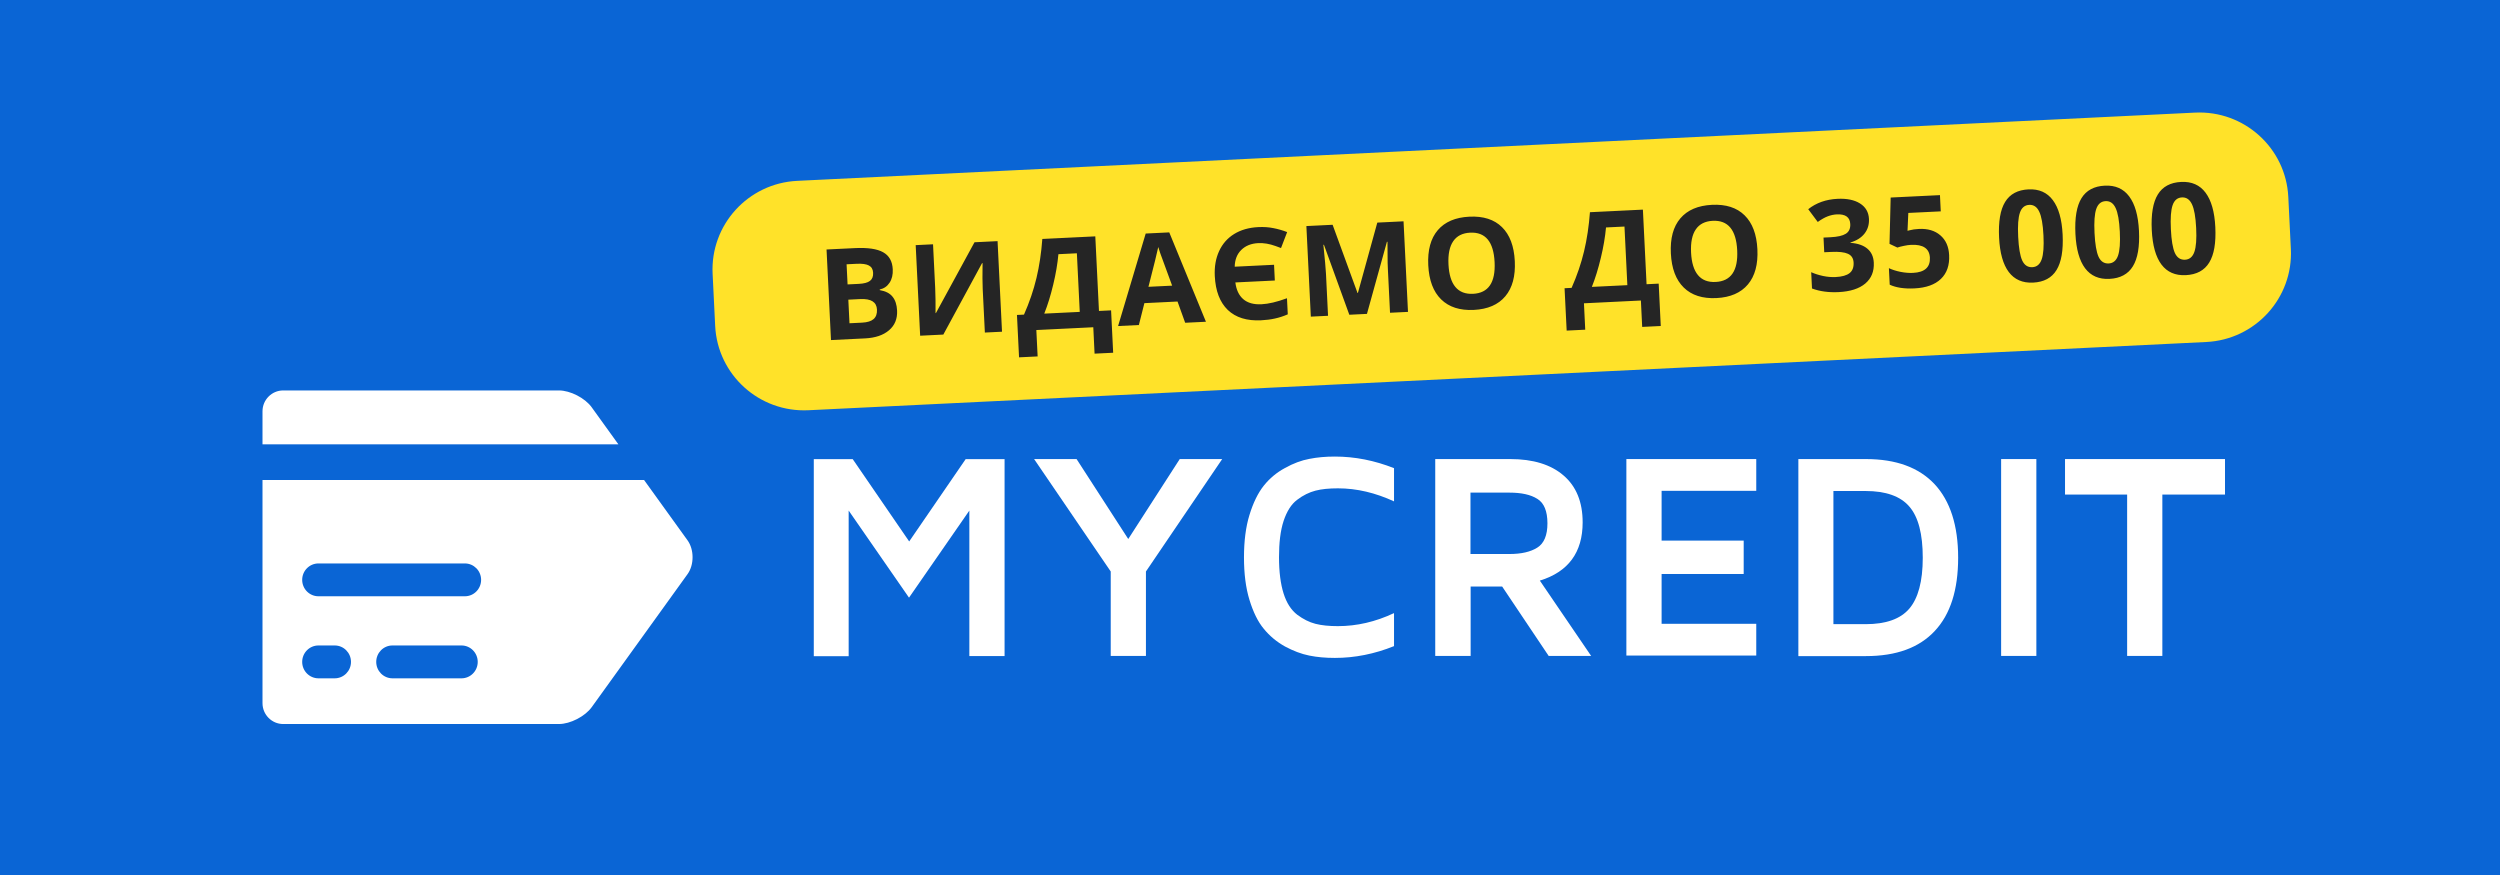
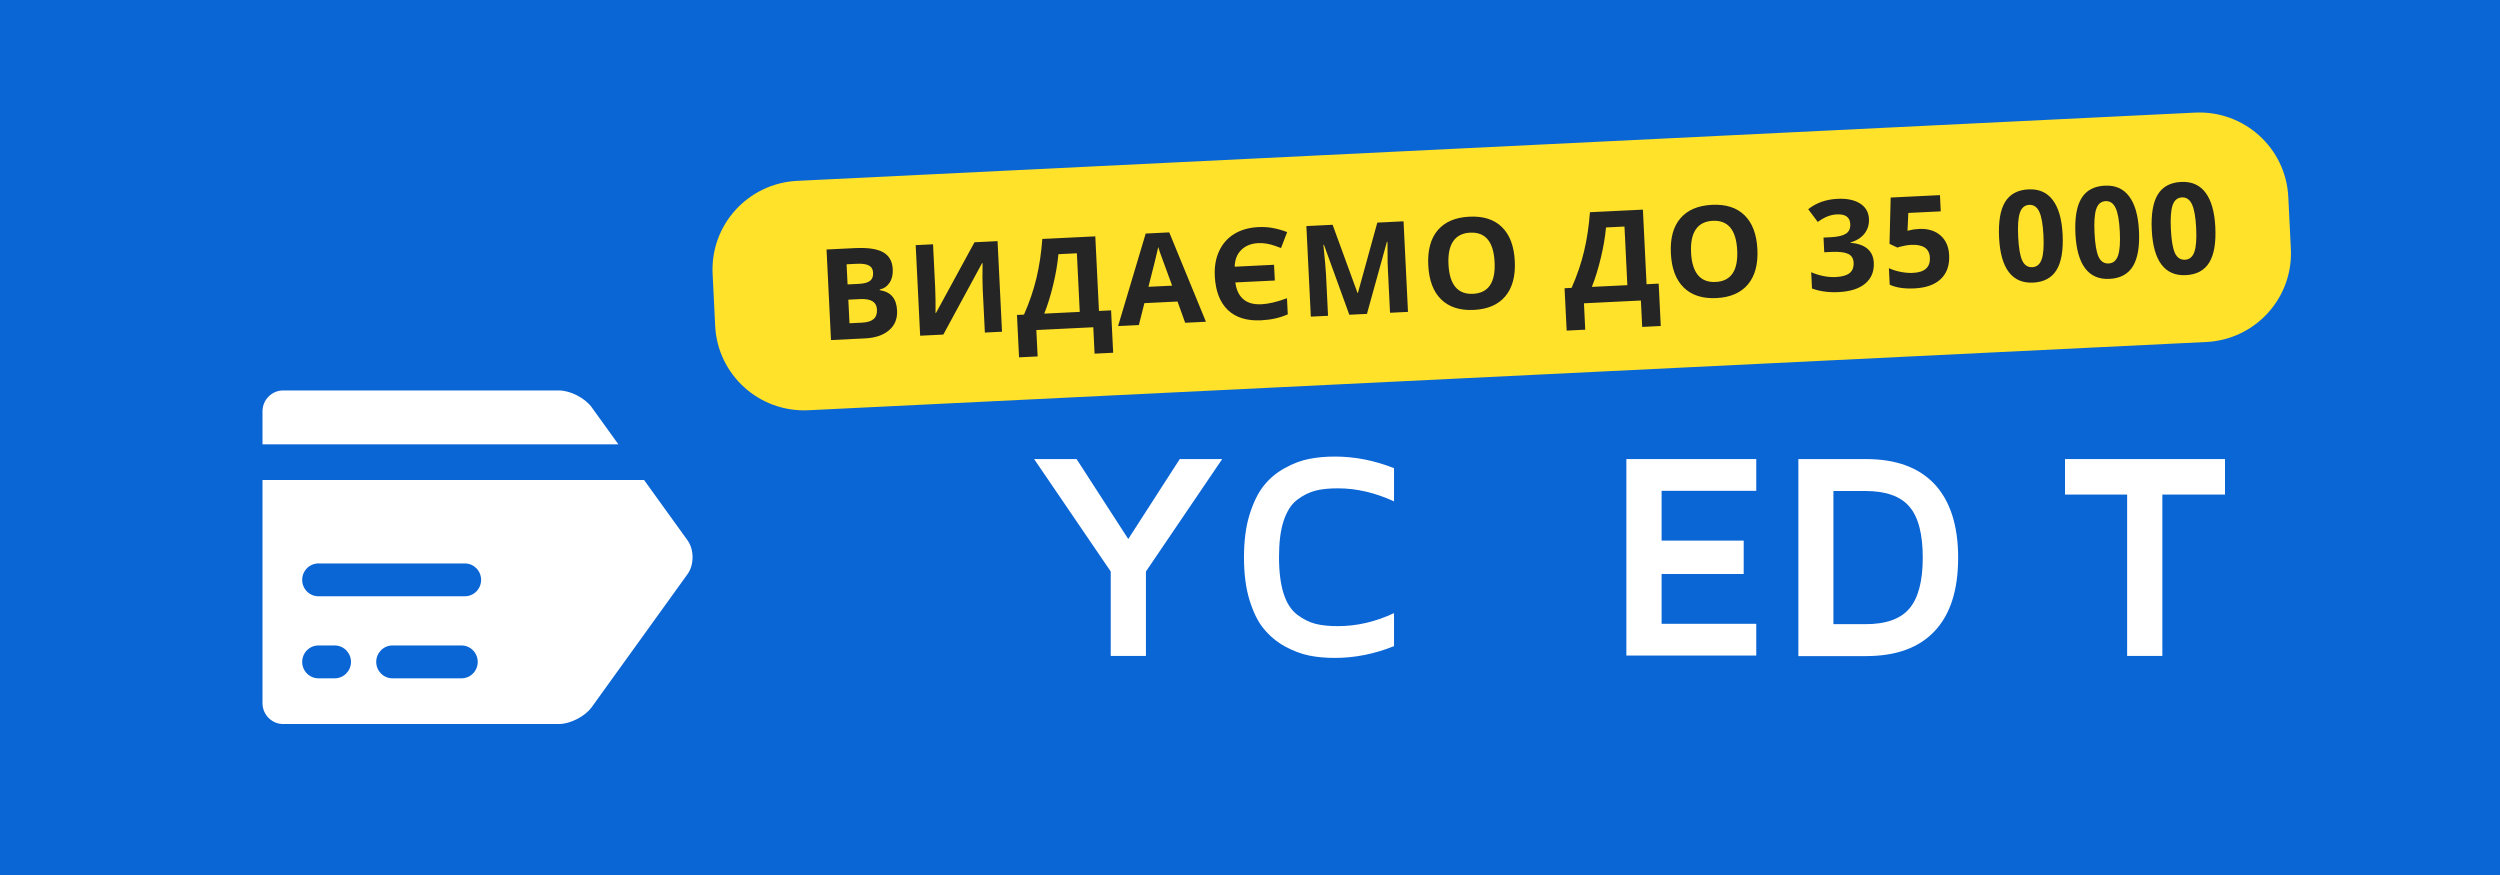
<svg xmlns="http://www.w3.org/2000/svg" width="200" height="70" viewBox="0 0 200 70" fill="none">
  <rect width="200" height="70" fill="#0A65D5" />
  <path d="M47.337 32.585C46.803 31.842 45.622 31.235 44.712 31.235H22.654C21.744 31.235 21 31.985 21 32.903V35.546H49.471L47.337 32.585Z" fill="white" />
  <path d="M55.005 43.229L51.524 38.398H21V56.254C21 57.172 21.744 57.922 22.654 57.922H44.713C45.622 57.922 46.804 57.313 47.338 56.572L55.006 45.927C55.539 45.185 55.539 43.971 55.005 43.229ZM26.777 54.266H25.477C24.757 54.266 24.175 53.675 24.175 52.952C24.175 52.227 24.757 51.637 25.477 51.637H26.777C27.497 51.637 28.079 52.227 28.079 52.952C28.079 53.675 27.497 54.266 26.777 54.266ZM36.918 54.266H31.398C30.679 54.266 30.098 53.675 30.098 52.952C30.098 52.227 30.678 51.637 31.398 51.637H36.918C37.637 51.637 38.218 52.227 38.218 52.952C38.218 53.675 37.638 54.266 36.918 54.266ZM37.188 47.702H25.477C24.757 47.702 24.175 47.113 24.175 46.389C24.175 45.665 24.757 45.075 25.477 45.075H37.188C37.908 45.075 38.489 45.665 38.489 46.389C38.488 47.113 37.908 47.702 37.188 47.702Z" fill="white" />
-   <path d="M65.103 52.483V36.733H68.219L72.735 43.316L77.251 36.733H80.366V52.483H77.548V40.846L72.721 47.813L67.893 40.846V52.497H65.103V52.483Z" fill="white" />
-   <path d="M82.728 36.725H86.126L90.26 43.121L94.379 36.725H97.776L91.675 45.719V52.474H88.858V45.719L82.728 36.725Z" fill="white" />
+   <path d="M82.728 36.725H86.126L90.26 43.121L94.379 36.725H97.776L91.675 45.719V52.474H88.858V45.719L82.728 36.725" fill="white" />
  <path d="M99.957 47.991C99.659 47.02 99.518 45.879 99.518 44.594C99.518 43.307 99.659 42.166 99.957 41.196C100.254 40.224 100.637 39.44 101.104 38.852C101.571 38.267 102.137 37.796 102.801 37.439C103.467 37.068 104.12 36.826 104.741 36.712C105.377 36.583 106.057 36.525 106.794 36.525C108.393 36.525 109.965 36.839 111.522 37.453V40.11C110.035 39.425 108.549 39.067 107.034 39.067C106.327 39.067 105.732 39.124 105.236 39.253C104.741 39.382 104.245 39.624 103.778 39.98C103.297 40.338 102.944 40.91 102.687 41.679C102.433 42.451 102.321 43.423 102.321 44.58C102.321 45.75 102.447 46.72 102.687 47.478C102.929 48.248 103.297 48.805 103.778 49.178C104.26 49.535 104.741 49.778 105.236 49.905C105.732 50.034 106.342 50.091 107.034 50.091C108.535 50.091 110.035 49.749 111.522 49.048V51.69C109.965 52.318 108.38 52.633 106.794 52.633C106.057 52.633 105.377 52.575 104.741 52.446C104.105 52.318 103.467 52.075 102.801 51.719C102.137 51.349 101.571 50.878 101.104 50.306C100.636 49.748 100.254 48.963 99.957 47.991Z" fill="white" />
-   <path d="M114.819 52.474V36.725H120.822C122.649 36.725 124.078 37.167 125.083 38.037C126.102 38.908 126.612 40.166 126.612 41.793C126.612 44.193 125.465 45.748 123.187 46.449L127.292 52.475H123.894L120.171 46.92H117.651V52.475L114.819 52.474ZM117.638 44.321H120.752C121.7 44.321 122.45 44.151 122.988 43.807C123.526 43.467 123.795 42.822 123.795 41.867C123.795 40.895 123.526 40.238 122.988 39.91C122.45 39.567 121.7 39.41 120.752 39.41H117.638V44.321Z" fill="white" />
  <path d="M130.11 52.474V36.725H140.501V39.266H132.928V43.248H139.495V45.919H132.928V49.904H140.501V52.444H130.11V52.474Z" fill="white" />
  <path d="M143.869 52.474V36.725H149.263C151.683 36.725 153.51 37.395 154.771 38.738C156.016 40.08 156.652 42.036 156.652 44.621C156.652 47.191 156.03 49.147 154.784 50.474C153.538 51.817 151.698 52.488 149.277 52.488H143.87V52.474H143.869ZM146.673 49.933H149.249C150.877 49.933 152.037 49.518 152.745 48.691C153.452 47.862 153.821 46.506 153.821 44.622C153.821 42.724 153.467 41.352 152.745 40.523C152.037 39.696 150.861 39.281 149.249 39.281H146.673V49.933Z" fill="white" />
-   <path d="M160.09 52.474V36.725H162.909V52.474H160.09Z" fill="white" />
  <path d="M165.202 39.565V36.725H178V39.565H172.988V52.474H170.171V39.565H165.202Z" fill="white" />
  <path d="M57.009 21.908C56.816 17.991 59.846 14.66 63.777 14.468L175.598 9.009C179.529 8.817 182.871 11.836 183.064 15.753L183.269 19.92C183.462 23.837 180.431 27.168 176.501 27.36L64.679 32.819C60.748 33.011 57.406 29.992 57.214 26.075L57.009 21.908Z" fill="#FFE229" />
  <path d="M66.123 19.959L68.386 19.849C69.417 19.798 70.172 19.909 70.65 20.18C71.132 20.448 71.388 20.901 71.42 21.539C71.441 21.971 71.356 22.332 71.164 22.619C70.976 22.907 70.713 23.087 70.378 23.159L70.38 23.209C70.846 23.289 71.187 23.464 71.403 23.735C71.623 24.006 71.744 24.374 71.767 24.84C71.799 25.501 71.584 26.028 71.122 26.422C70.662 26.815 70.022 27.032 69.2 27.072L66.479 27.205L66.123 19.959ZM67.806 22.753L68.701 22.71C69.119 22.689 69.417 22.61 69.597 22.472C69.779 22.334 69.864 22.116 69.849 21.819C69.835 21.541 69.722 21.348 69.511 21.239C69.303 21.127 68.978 21.082 68.537 21.103L67.727 21.143L67.806 22.753ZM67.866 23.973L67.959 25.861L68.963 25.812C69.388 25.791 69.697 25.695 69.891 25.523C70.085 25.351 70.174 25.099 70.158 24.765C70.129 24.163 69.683 23.884 68.82 23.926L67.866 23.973ZM73.255 19.611L74.643 19.543L74.815 23.042L74.841 23.98L74.844 25.048L74.874 25.046L77.96 19.381L79.805 19.291L80.161 26.537L78.789 26.604L78.617 23.125C78.595 22.659 78.591 21.967 78.605 21.049L78.565 21.051L75.466 26.766L73.612 26.857L73.255 19.611ZM81.357 25.197L81.919 25.169C82.353 24.188 82.685 23.213 82.917 22.244C83.148 21.272 83.305 20.23 83.386 19.116L87.624 18.909L87.917 24.876L88.887 24.829L89.053 28.219L87.566 28.292L87.463 26.18L82.907 26.403L83.011 28.514L81.524 28.587L81.357 25.197ZM84.673 20.335C84.603 21.097 84.466 21.907 84.259 22.765C84.055 23.623 83.816 24.398 83.541 25.09L86.38 24.951L86.15 20.263L84.673 20.335ZM94.814 25.821L94.202 24.122L91.551 24.252L91.109 26.002L89.447 26.083L91.656 18.683L93.541 18.591L96.475 25.74L94.814 25.821ZM93.771 22.852C93.206 21.313 92.888 20.442 92.814 20.241C92.744 20.039 92.693 19.879 92.661 19.761C92.573 20.189 92.311 21.251 91.876 22.944L93.771 22.852ZM100.658 19.45C100.094 19.478 99.643 19.659 99.304 19.993C98.964 20.325 98.789 20.772 98.776 21.336L101.924 21.182L101.986 22.441L98.829 22.595C98.901 23.181 99.11 23.626 99.457 23.93C99.808 24.235 100.295 24.371 100.918 24.341C101.485 24.313 102.166 24.153 102.958 23.859L103.022 25.147C102.677 25.297 102.335 25.408 101.996 25.481C101.661 25.557 101.291 25.605 100.887 25.624C99.746 25.68 98.859 25.404 98.223 24.796C97.589 24.184 97.242 23.28 97.183 22.084C97.146 21.334 97.261 20.669 97.529 20.09C97.796 19.507 98.197 19.05 98.733 18.72C99.271 18.389 99.915 18.205 100.664 18.168C101.096 18.147 101.496 18.174 101.865 18.249C102.238 18.32 102.606 18.426 102.972 18.567L102.482 19.843L102.04 19.681C101.56 19.506 101.099 19.429 100.658 19.45ZM107.945 25.18L105.915 19.581L105.87 19.583C105.989 20.737 106.059 21.507 106.078 21.893L106.243 25.263L104.866 25.331L104.51 18.085L106.609 17.982L108.602 23.439L108.632 23.438L110.184 17.808L112.283 17.705L112.639 24.951L111.202 25.021L111.033 21.592C111.025 21.43 111.018 21.243 111.011 21.031C111.007 20.82 111.003 20.257 110.998 19.343L110.953 19.345L109.356 25.111L107.945 25.18ZM121.184 20.892C121.243 22.092 120.99 23.028 120.425 23.702C119.86 24.375 119.02 24.739 117.907 24.793C116.792 24.848 115.921 24.567 115.292 23.952C114.664 23.337 114.321 22.427 114.261 21.221C114.202 20.015 114.455 19.08 115.02 18.416C115.589 17.749 116.432 17.389 117.55 17.334C118.667 17.279 119.537 17.558 120.158 18.17C120.783 18.782 121.125 19.69 121.184 20.892ZM115.878 21.151C115.918 21.961 116.102 22.563 116.431 22.958C116.759 23.352 117.229 23.535 117.843 23.505C119.073 23.445 119.648 22.6 119.568 20.971C119.488 19.339 118.836 18.553 117.612 18.613C116.999 18.643 116.547 18.872 116.256 19.3C115.964 19.725 115.838 20.342 115.878 21.151ZM125.165 23.058L125.728 23.03C126.161 22.049 126.494 21.074 126.725 20.105C126.957 19.133 127.113 18.091 127.195 16.977L131.432 16.77L131.725 22.738L132.695 22.69L132.861 26.08L131.375 26.153L131.271 24.041L126.716 24.264L126.819 26.375L125.333 26.448L125.165 23.058ZM128.481 18.196C128.412 18.958 128.274 19.768 128.067 20.626C127.863 21.484 127.624 22.259 127.349 22.951L130.188 22.813L129.958 18.124L128.481 18.196ZM140.592 19.945C140.65 21.144 140.398 22.081 139.833 22.754C139.267 23.427 138.428 23.791 137.314 23.846C136.2 23.9 135.329 23.62 134.701 23.005C134.072 22.389 133.728 21.479 133.669 20.273C133.609 19.067 133.862 18.132 134.428 17.469C134.997 16.802 135.84 16.441 136.957 16.386C138.075 16.332 138.944 16.611 139.565 17.223C140.191 17.835 140.533 18.742 140.592 19.945ZM135.285 20.204C135.325 21.013 135.509 21.615 135.838 22.01C136.166 22.405 136.637 22.587 137.251 22.557C138.48 22.497 139.055 21.653 138.976 20.024C138.895 18.392 138.243 17.605 137.02 17.665C136.407 17.695 135.954 17.924 135.663 18.352C135.371 18.777 135.246 19.394 135.285 20.204ZM149.517 17.512C149.539 17.965 149.42 18.356 149.161 18.687C148.901 19.017 148.526 19.254 148.034 19.398L148.036 19.427C148.626 19.471 149.079 19.628 149.394 19.898C149.71 20.164 149.88 20.536 149.903 21.015C149.937 21.712 149.711 22.268 149.222 22.683C148.734 23.094 148.02 23.323 147.078 23.369C146.289 23.407 145.583 23.311 144.96 23.08L144.896 21.776C145.184 21.905 145.501 22.005 145.843 22.078C146.185 22.151 146.523 22.179 146.854 22.163C147.361 22.138 147.732 22.034 147.965 21.85C148.199 21.667 148.307 21.385 148.288 21.005C148.271 20.665 148.12 20.43 147.834 20.302C147.549 20.173 147.101 20.124 146.491 20.154L145.939 20.18L145.881 19.006L146.443 18.979C147.007 18.951 147.415 18.858 147.666 18.7C147.92 18.539 148.039 18.28 148.021 17.923C147.995 17.374 147.636 17.117 146.947 17.151C146.708 17.162 146.466 17.214 146.221 17.305C145.98 17.396 145.713 17.547 145.421 17.757L144.658 16.736C145.298 16.228 146.077 15.951 146.995 15.906C147.748 15.87 148.349 15.992 148.798 16.275C149.25 16.558 149.49 16.97 149.517 17.512ZM153.52 18.315C154.223 18.281 154.792 18.45 155.225 18.823C155.662 19.196 155.898 19.724 155.931 20.408C155.971 21.218 155.751 21.853 155.272 22.313C154.793 22.774 154.087 23.027 153.156 23.072C152.347 23.112 151.688 23.013 151.177 22.776L151.112 21.453C151.381 21.579 151.692 21.678 152.044 21.75C152.396 21.819 152.729 21.846 153.04 21.831C153.978 21.785 154.429 21.379 154.391 20.612C154.355 19.882 153.851 19.541 152.88 19.588C152.704 19.597 152.511 19.625 152.3 19.671C152.09 19.715 151.919 19.759 151.789 19.805L151.161 19.508L151.253 15.803L155.197 15.61L155.26 16.909L152.665 17.035L152.601 18.464L152.773 18.421C152.973 18.365 153.222 18.33 153.52 18.315ZM165.01 18.763C165.072 20.028 164.909 20.975 164.521 21.603C164.136 22.232 163.512 22.567 162.646 22.609C161.808 22.65 161.158 22.367 160.7 21.76C160.245 21.153 159.987 20.236 159.927 19.011C159.864 17.732 160.025 16.78 160.41 16.155C160.794 15.527 161.417 15.192 162.28 15.15C163.119 15.109 163.767 15.395 164.226 16.009C164.688 16.622 164.949 17.54 165.01 18.763ZM161.454 18.936C161.497 19.825 161.605 20.459 161.776 20.838C161.951 21.214 162.221 21.393 162.586 21.375C162.944 21.357 163.193 21.15 163.333 20.752C163.473 20.355 163.521 19.716 163.477 18.837C163.434 17.949 163.321 17.315 163.14 16.936C162.962 16.554 162.695 16.372 162.341 16.389C161.979 16.407 161.73 16.614 161.594 17.012C161.456 17.406 161.41 18.047 161.454 18.936ZM171.118 18.464C171.18 19.73 171.017 20.677 170.629 21.305C170.244 21.933 169.619 22.268 168.754 22.311C167.915 22.352 167.266 22.069 166.808 21.462C166.353 20.855 166.095 19.938 166.034 18.712C165.972 17.434 166.133 16.482 166.518 15.857C166.902 15.229 167.525 14.894 168.387 14.852C169.226 14.811 169.875 15.097 170.334 15.711C170.796 16.324 171.057 17.242 171.118 18.464ZM167.562 18.638C167.605 19.527 167.713 20.161 167.884 20.54C168.059 20.916 168.328 21.095 168.694 21.077C169.052 21.059 169.301 20.852 169.441 20.454C169.581 20.056 169.629 19.418 169.585 18.539C169.542 17.65 169.429 17.017 169.248 16.638C169.069 16.256 168.803 16.073 168.448 16.091C168.087 16.108 167.838 16.316 167.702 16.713C167.564 17.108 167.518 17.749 167.562 18.638ZM177.225 18.166C177.287 19.432 177.125 20.378 176.736 21.007C176.352 21.635 175.727 21.97 174.862 22.012C174.023 22.053 173.374 21.77 172.916 21.163C172.461 20.556 172.203 19.64 172.142 18.414C172.079 17.136 172.24 16.184 172.625 15.559C173.01 14.931 173.633 14.596 174.495 14.554C175.334 14.513 175.983 14.799 176.442 15.412C176.904 16.026 177.165 16.944 177.225 18.166ZM173.67 18.34C173.713 19.229 173.821 19.863 173.992 20.242C174.167 20.617 174.436 20.796 174.801 20.778C175.159 20.761 175.408 20.553 175.548 20.156C175.689 19.758 175.737 19.12 175.693 18.241C175.649 17.352 175.537 16.718 175.356 16.34C175.177 15.958 174.911 15.775 174.556 15.793C174.195 15.81 173.946 16.018 173.809 16.415C173.672 16.809 173.626 17.451 173.67 18.34Z" fill="#252525" />
</svg>